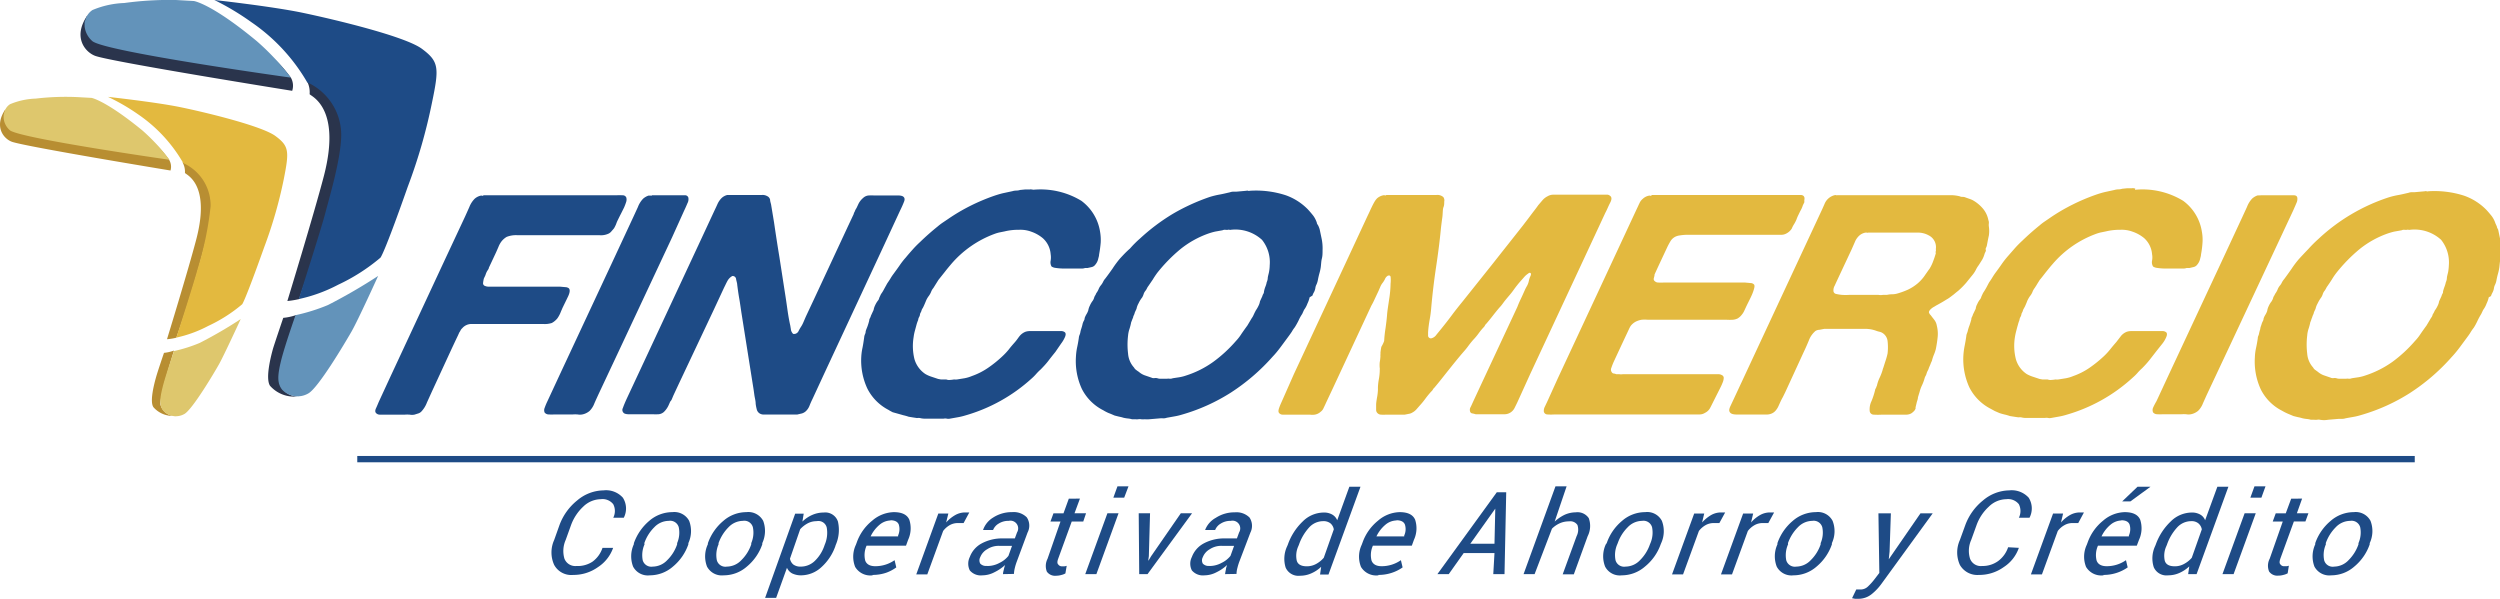
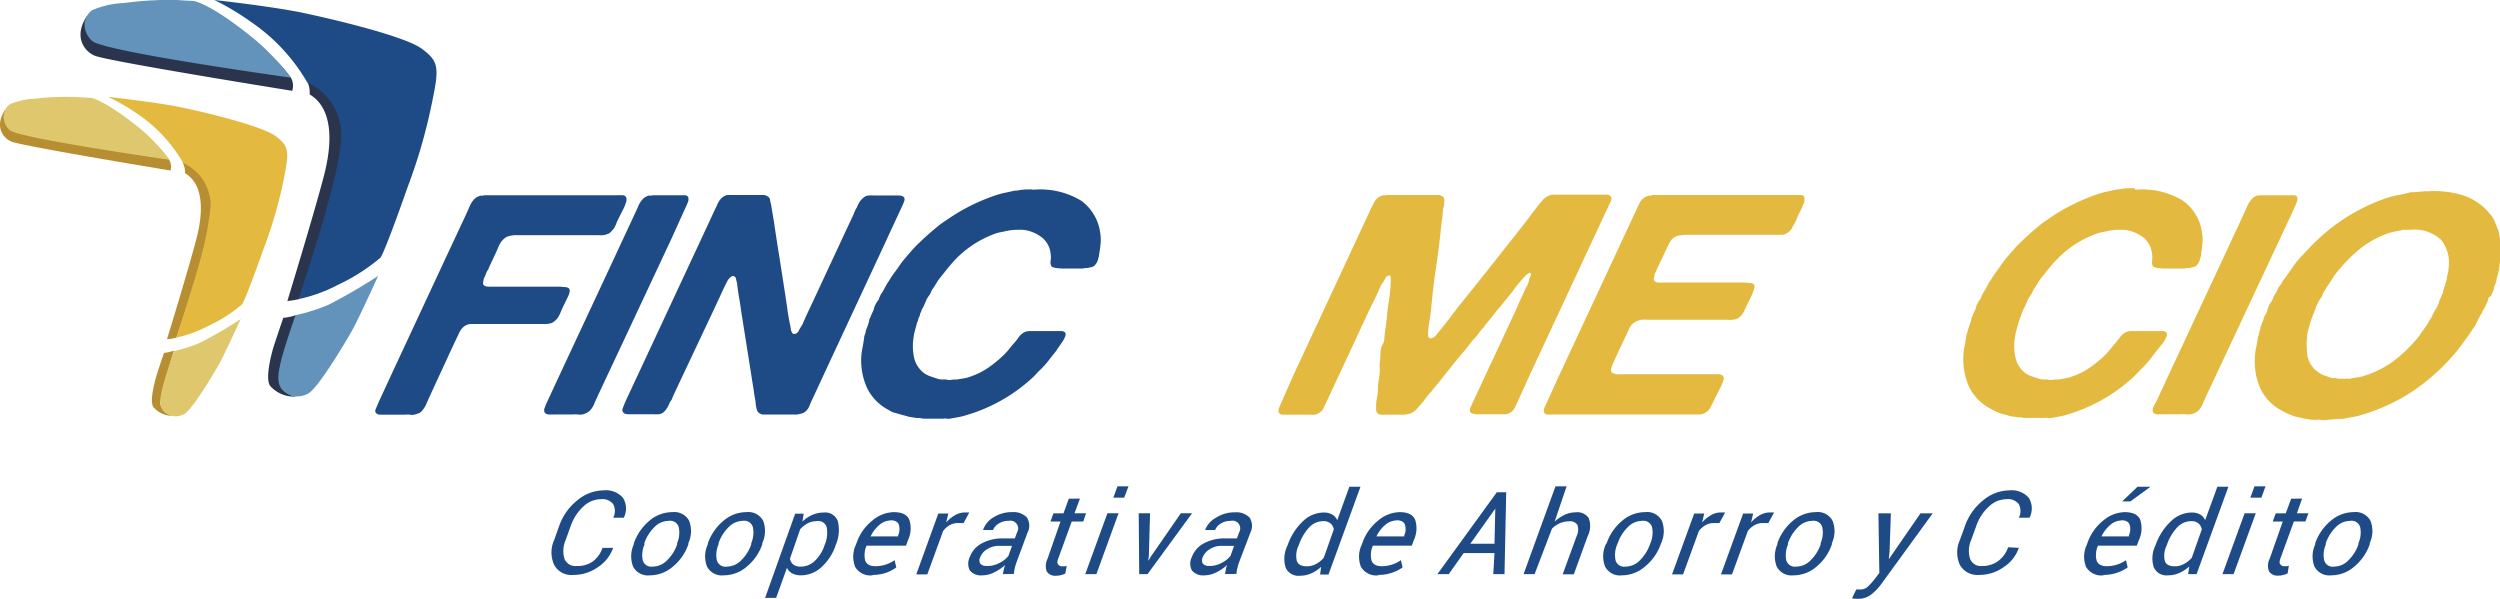
<svg xmlns="http://www.w3.org/2000/svg" viewBox="0 0 249.25 59.69">
  <defs>
    <style>.cls-1{fill:#b88e32;}.cls-2{fill:#dec76d;}.cls-3{fill:#e3b93f;}.cls-4{fill:#2a344c;}.cls-5{fill:#6393ba;}.cls-6{fill:#1e4b86;}</style>
  </defs>
  <title>logo</title>
  <g id="Capa_2" data-name="Capa 2">
    <g id="Pantalla_de_inicio" data-name="Pantalla de inicio">
      <g id="Cabecera">
        <path class="cls-1" d="M17.56,41.48A1.54,1.54,0,0,1,16,40.36c-.14-.71,1.35-5.41,1.35-5.41a4.15,4.15,0,0,1-1,.23s-.61,1.78-.79,2.42-.66,2.44-.26,3a2.55,2.55,0,0,0,2.29.84" />
        <path class="cls-1" d="M17,17a1.34,1.34,0,0,0-.14-1.07C13.52,11.34,12.65,14.69,1.69,13A1.68,1.68,0,0,1,.56,10.86c-1.23,1.79-.16,3,.64,3.28C2.66,14.64,17,17,17,17" />
        <path class="cls-1" d="M18.22,16.16c3.45.92,3,5.15,2.51,7a105.71,105.71,0,0,1-3.15,10.51,5.68,5.68,0,0,1-.93.15s2.15-7,2.93-10c1.47-5.67-1.16-6.43-1.14-6.59a1.89,1.89,0,0,0-.22-1" />
        <path class="cls-2" d="M.43,11.23A1.29,1.29,0,0,1,1,10.39a7.23,7.23,0,0,1,2.56-.56A25.64,25.64,0,0,1,7.7,9.68l1.43.08S10.52,10,14.19,13a19.12,19.12,0,0,1,2.71,2.93S2.12,13.82,1,13a1.81,1.81,0,0,1-.63-1.17,2.31,2.31,0,0,1,0-.4" />
        <path class="cls-2" d="M17.35,35a14.81,14.81,0,0,0,2.56-.81A43.43,43.43,0,0,0,24,31.81s-1.64,3.56-2.14,4.46-2.67,4.54-3.47,5a1.71,1.71,0,0,1-2.12-.33c-.38-.5-.36-1.1-.07-2.29S17.35,35,17.35,35" />
        <path class="cls-3" d="M10.78,9.66s4.65.51,7.08,1,8.22,1.88,9.6,2.9,1.38,1.53.83,4.32a44.46,44.46,0,0,1-1.94,6.74c-2,5.61-2.21,5.72-2.21,5.72a15,15,0,0,1-3.39,2.16,12.45,12.45,0,0,1-3.17,1.16s1.8-5.6,2.13-6.87A32.77,32.77,0,0,0,21,20.55a4.64,4.64,0,0,0-2.73-4.29,14.81,14.81,0,0,0-4.5-4.86,20.26,20.26,0,0,0-3-1.74" />
        <path class="cls-4" d="M29.78,39.52a1.91,1.91,0,0,1-1.93-1.39c-.18-.88,1.67-6.72,1.67-6.72a5.31,5.31,0,0,1-1.28.28s-.75,2.21-1,3c-.18.63-.82,3-.32,3.77a3.19,3.19,0,0,0,2.84,1.05" />
        <path class="cls-4" d="M29.13,9.06A1.63,1.63,0,0,0,29,7.74c-4.19-5.63-5.28-1.48-18.87-3.53a2.07,2.07,0,0,1-1.4-2.7c-1.54,2.21-.21,3.72.79,4.07,1.81.62,19.65,3.48,19.65,3.48" />
        <path class="cls-4" d="M30.6,8.08c4.28,1.15,3.69,6.39,3.12,8.69a133.38,133.38,0,0,1-3.91,13.05,8,8,0,0,1-1.16.19s2.67-8.73,3.64-12.46c1.82-7-1.44-8-1.42-8.17a2.37,2.37,0,0,0-.27-1.3" />
        <path class="cls-5" d="M8.51,2a1.69,1.69,0,0,1,.71-1,9,9,0,0,1,3.17-.7A33.19,33.19,0,0,1,17.54,0l1.78.1s1.73.23,6.28,4A24.14,24.14,0,0,1,29,7.74S10.62,5.19,9.22,4.11a2.26,2.26,0,0,1-.78-1.45,4.81,4.81,0,0,1,0-.5" />
        <path class="cls-5" d="M29.52,31.41a18.38,18.38,0,0,0,3.18-1,54.06,54.06,0,0,0,5-2.9s-2,4.41-2.65,5.54-3.32,5.64-4.32,6.18a2.12,2.12,0,0,1-2.62-.4c-.48-.64-.45-1.38-.09-2.86s1.45-4.56,1.45-4.56" />
        <path class="cls-6" d="M21.37,0s5.77.64,8.78,1.27S40.36,3.6,42.07,4.87s1.72,1.9,1,5.36a53.69,53.69,0,0,1-2.41,8.37c-2.46,7-2.74,7.1-2.74,7.1a18.91,18.91,0,0,1-4.21,2.69,15.31,15.31,0,0,1-3.93,1.43s2.23-6.95,2.64-8.53,1.56-5.39,1.6-7.75a5.76,5.76,0,0,0-3.39-5.33,18.48,18.48,0,0,0-5.57-6A26,26,0,0,0,21.37,0" />
-         <rect class="cls-6" x="35.62" y="45.46" width="205.13" height="0.63" />
        <path class="cls-6" d="M48.19,19.47H61.44a6.4,6.4,0,0,1,.64,0,.38.38,0,0,1,.36.22.75.75,0,0,1,0,.41,5.61,5.61,0,0,1-.22.59l-.32.64c-.11.21-.21.42-.3.6s-.13.29-.18.43a3.73,3.73,0,0,1-.2.4l-.25.29a.87.87,0,0,1-.27.23,1.78,1.78,0,0,1-.93.17h-7l-1.18,0a2.52,2.52,0,0,0-1.08.17,1.88,1.88,0,0,0-.52.46,2.34,2.34,0,0,0-.3.55c-.1.23-.18.42-.26.59l-.69,1.47c0,.11-.11.23-.19.37a1.9,1.9,0,0,0-.15.37l-.16.34a3.73,3.73,0,0,0-.08.46.28.28,0,0,0,.2.28.9.9,0,0,0,.33.07l.45,0H54.6l.58,0h.65l.56.05a.57.57,0,0,1,.33.12c.13.15.1.42-.09.82s-.37.76-.53,1.09c-.07.16-.15.34-.23.54a2.86,2.86,0,0,1-.3.54,1.84,1.84,0,0,1-.55.46,2.27,2.27,0,0,1-.88.1h-6c-.39,0-.77,0-1.15,0a1.22,1.22,0,0,0-.91.43.74.74,0,0,0-.16.2.82.82,0,0,1-.12.2l-.14.31-.22.46-.39.83-2,4.33-.48,1.06a2.7,2.7,0,0,1-.56.91.75.75,0,0,1-.34.2l-.35.11a1.31,1.31,0,0,1-.48,0,3.64,3.64,0,0,0-.48,0H38.51l-.62,0a.51.51,0,0,1-.4-.16c-.1-.11-.1-.27,0-.48s.19-.44.29-.67L39,37.39l5.24-11.25,2.1-4.49c.13-.28.28-.62.45-1a2.42,2.42,0,0,1,.53-.83,1.32,1.32,0,0,1,.6-.31.22.22,0,0,1,.13,0,.2.2,0,0,0,.13,0" />
        <path class="cls-6" d="M65,19.47h3.28a.33.33,0,0,1,.35.24.84.84,0,0,1-.09.55c-.09.22-.2.47-.33.74L67,23.68,62,34.35l-2.35,5c-.12.27-.26.56-.4.89a2.06,2.06,0,0,1-.48.74,1.62,1.62,0,0,1-.71.34,1.3,1.3,0,0,1-.48,0,3.59,3.59,0,0,0-.47,0H55.31a6,6,0,0,1-.62,0,.52.52,0,0,1-.39-.19.59.59,0,0,1,0-.46,6.48,6.48,0,0,1,.27-.65l1.24-2.67,5.24-11.22,2.09-4.49.46-1a2.42,2.42,0,0,1,.52-.83,1.56,1.56,0,0,1,.54-.31l.18,0H65" />
        <path class="cls-6" d="M72.8,19.44h2.49l.67,0a.89.89,0,0,1,.52.11.51.51,0,0,1,.3.37c0,.16.07.33.1.49l.29,1.75c.17,1.17.35,2.34.54,3.49l.54,3.49c.09.56.17,1.11.25,1.68s.17,1.11.29,1.64l.06.37a.71.71,0,0,0,.13.34.53.53,0,0,0,.1.12s.1,0,.18,0a.51.51,0,0,0,.35-.27,4,4,0,0,1,.27-.47,3,3,0,0,0,.24-.47l.22-.51.91-1.94,3.32-7.13.55-1.17c0-.1.09-.2.12-.3a1.25,1.25,0,0,1,.15-.28l.16-.34a1.84,1.84,0,0,1,.5-.67.9.9,0,0,1,.53-.25,5.53,5.53,0,0,1,.61,0h2.37a1.12,1.12,0,0,1,.4.06q.33.15.18.54c-.1.26-.23.56-.4.9l-1.57,3.39-6,12.88L81,39.79c-.11.22-.21.45-.3.68a1.48,1.48,0,0,1-.35.52,1,1,0,0,1-.4.23l-.47.11h-3.3a.78.78,0,0,1-.41-.09.66.66,0,0,1-.32-.42,4.12,4.12,0,0,1-.11-.57c0-.29-.09-.58-.13-.87s-.08-.59-.13-.88l-1.17-7.38c-.07-.47-.13-.92-.21-1.37s-.14-.9-.2-1.36c0-.15-.07-.33-.11-.55a.34.34,0,0,0-.38-.32,1.23,1.23,0,0,0-.49.5c-.1.18-.21.42-.35.7l-1,2.15L67.7,38.22l-.56,1.2-.13.31a.81.81,0,0,1-.19.31l-.15.34a2.17,2.17,0,0,1-.49.7.93.93,0,0,1-.51.22,5.66,5.66,0,0,1-.61,0H62.69a1.09,1.09,0,0,1-.4-.06.4.4,0,0,1-.19-.56c.09-.26.22-.57.38-.92l1.65-3.53,5.75-12.33,1.33-2.86c.11-.23.22-.46.33-.71a2,2,0,0,1,.4-.58,1.26,1.26,0,0,1,.57-.31l.15,0h.14" />
        <path class="cls-6" d="M103,18.92a7.84,7.84,0,0,1,4.81,1.1,4.74,4.74,0,0,1,1.87,3.1,4.81,4.81,0,0,1,.06,1.07,11.76,11.76,0,0,1-.16,1.18c0,.15-.06.31-.1.49a1.36,1.36,0,0,1-.28.53.61.61,0,0,1-.33.23l-.44.1h-.25a1,1,0,0,1-.43.05l-.44,0-.67,0q-.39,0-.75,0a5.78,5.78,0,0,1-.65-.06.91.91,0,0,1-.4-.14.82.82,0,0,1-.09-.58,2,2,0,0,0,0-.65,2.37,2.37,0,0,0-.79-1.6,3.68,3.68,0,0,0-1.14-.64,3.08,3.08,0,0,0-1.22-.19,5.82,5.82,0,0,0-1.44.16l-.5.1a3.59,3.59,0,0,0-.48.14,10.45,10.45,0,0,0-4.33,3c-.21.25-.43.51-.63.77l-.66.83-.25.4-.25.4a1.29,1.29,0,0,0-.23.39,1.9,1.9,0,0,1-.23.41,2.16,2.16,0,0,0-.29.51c-.07.17-.14.34-.22.51s-.08.16-.13.24a.77.77,0,0,0-.1.25l-.13.27a.69.69,0,0,1-.09.31.75.75,0,0,0-.1.31,3.38,3.38,0,0,0-.17.49l-.17.63a4.08,4.08,0,0,0-.11.57,5.43,5.43,0,0,0,.08,2.2,2.67,2.67,0,0,0,1.09,1.49,3.08,3.08,0,0,0,.58.26l.69.23.27.05h.54a.75.75,0,0,0,.37.05,3.47,3.47,0,0,0,.42-.05,1.21,1.21,0,0,0,.3,0l.74-.12a3.56,3.56,0,0,0,.73-.22,6.88,6.88,0,0,0,1.6-.81,11.8,11.8,0,0,0,1.44-1.16,6.72,6.72,0,0,0,.63-.67c.19-.25.4-.49.62-.74s.32-.43.47-.61a1.41,1.41,0,0,1,.6-.43,1.46,1.46,0,0,1,.49-.06h3a.59.59,0,0,1,.42.12c.1.1.1.26,0,.49a3.18,3.18,0,0,1-.38.64l-.57.83c-.25.31-.49.61-.71.9s-.48.56-.74.83a5.2,5.2,0,0,0-.47.47,4.78,4.78,0,0,1-.45.45,16.6,16.6,0,0,1-6.64,3.69,6.06,6.06,0,0,1-.77.18l-.73.13a.73.73,0,0,1-.31,0,.78.78,0,0,0-.32,0h-.42l-.44,0h-1a1.83,1.83,0,0,1-.49-.06,1,1,0,0,0-.3,0l-.4-.06-.43-.07a5.26,5.26,0,0,0-.53-.15l-.53-.15L89,41.1c-.15-.08-.29-.15-.41-.23a4.86,4.86,0,0,1-2.12-2.14,6.61,6.61,0,0,1-.6-3.18,5.66,5.66,0,0,1,.13-.92c.06-.31.11-.63.16-1a.91.91,0,0,1,.06-.26.9.9,0,0,0,.08-.23c0-.18.11-.38.18-.58a5.55,5.55,0,0,0,.18-.59.53.53,0,0,1,.08-.26.92.92,0,0,0,.09-.23l.27-.58a1.58,1.58,0,0,1,.15-.46,2.31,2.31,0,0,1,.28-.47.49.49,0,0,0,.11-.2.91.91,0,0,1,.06-.16l.13-.28a3.46,3.46,0,0,0,.32-.52l.31-.56c.11-.16.22-.32.31-.47a4.45,4.45,0,0,1,.32-.48c.21-.29.42-.57.61-.85a7.46,7.46,0,0,1,.61-.78c.22-.27.45-.53.69-.8s.48-.51.73-.74c.59-.57,1.17-1.08,1.73-1.53a6,6,0,0,1,.52-.4l.55-.37a18.62,18.62,0,0,1,2.22-1.31,19.84,19.84,0,0,1,2.37-1c.3-.1.59-.19.89-.26l.93-.2a1.43,1.43,0,0,1,.39-.06,1.15,1.15,0,0,0,.37-.06l.5-.05.5,0a.19.19,0,0,1,.15,0,.19.19,0,0,0,.15,0" />
-         <path class="cls-6" d="M130.57,29.64a2.79,2.79,0,0,1-.22.63,2.45,2.45,0,0,1-.34.63l-.18.4a4.13,4.13,0,0,0-.36.65,7.73,7.73,0,0,1-.38.68,3,3,0,0,0-.29.43c-.09.14-.19.28-.3.43l-.79,1.07c-.26.35-.53.69-.83,1a20.13,20.13,0,0,1-4.16,3.58,18.66,18.66,0,0,1-4.89,2.2,6.06,6.06,0,0,1-.77.18l-.73.13a1.12,1.12,0,0,1-.35.06,1.87,1.87,0,0,0-.34,0l-1.06.09a2.51,2.51,0,0,1-.44,0,2.11,2.11,0,0,1-.37,0,.71.71,0,0,0-.29,0,1.32,1.32,0,0,1-.28,0h-.34a2.31,2.31,0,0,0-.43-.08,3.34,3.34,0,0,1-.42-.07,3.54,3.54,0,0,0-.44-.11l-.44-.11c-.19-.08-.38-.17-.58-.24a4.21,4.21,0,0,1-.56-.29,4.82,4.82,0,0,1-2.13-2.13,6.61,6.61,0,0,1-.59-3.18,6.09,6.09,0,0,1,.11-.91c.07-.32.13-.64.18-1a.91.91,0,0,1,.06-.26,1.55,1.55,0,0,0,.08-.23,2.57,2.57,0,0,1,.11-.44,4.27,4.27,0,0,0,.13-.48,1.48,1.48,0,0,1,.12-.29.49.49,0,0,0,.08-.27,2.13,2.13,0,0,1,.18-.38,1.85,1.85,0,0,0,.18-.38,1.63,1.63,0,0,1,.16-.48,2.17,2.17,0,0,1,.28-.48,1.09,1.09,0,0,0,.14-.29.85.85,0,0,1,.14-.29l.08-.18a1.85,1.85,0,0,0,.24-.42,1.38,1.38,0,0,1,.23-.38,1.67,1.67,0,0,0,.21-.33,1.26,1.26,0,0,1,.21-.32c.27-.35.51-.69.73-1a9.53,9.53,0,0,1,.74-1c.32-.35.64-.69,1-1a10.17,10.17,0,0,1,1-1,20,20,0,0,1,3.27-2.46,20.33,20.33,0,0,1,3.7-1.69,8.42,8.42,0,0,1,1-.24c.33-.06.65-.14,1-.22a1,1,0,0,1,.32-.06l.31,0,1-.09a.25.25,0,0,1,.17,0,.25.25,0,0,0,.17,0,9.59,9.59,0,0,1,3.57.44,5.79,5.79,0,0,1,2.21,1.4q.27.29.54.63a2.47,2.47,0,0,1,.37.72c0,.11.11.21.16.33a2.56,2.56,0,0,1,.12.32l.21,1a4.78,4.78,0,0,1,.08,1.09c0,.29,0,.56-.07.83s-.07.55-.11.86a4.75,4.75,0,0,1-.14.63q-.09.33-.15.66a2,2,0,0,1-.13.42,1,1,0,0,0-.12.38,1.37,1.37,0,0,1-.13.39,1.49,1.49,0,0,0-.16.35Zm-5.36,1.3a2.84,2.84,0,0,0,.26-.45,1.45,1.45,0,0,0,.15-.45l.24-.52a.67.67,0,0,1,.1-.23.46.46,0,0,0,.06-.23,2.9,2.9,0,0,1,.14-.48,2,2,0,0,0,.13-.44,1.22,1.22,0,0,0,.1-.34c0-.22.09-.45.13-.68a3.81,3.81,0,0,0,.07-.67,3.57,3.57,0,0,0-.77-2.54,3.93,3.93,0,0,0-3.1-1,.24.24,0,0,1-.14,0,.26.26,0,0,0-.15,0,.74.74,0,0,1-.25,0,.59.59,0,0,0-.3.05l-.73.13a7,7,0,0,0-.69.2,9.53,9.53,0,0,0-2.76,1.54,15.84,15.84,0,0,0-2.32,2.37c-.16.22-.31.44-.44.66l-.45.66a1.18,1.18,0,0,0-.14.23,1.18,1.18,0,0,1-.14.23,1,1,0,0,0-.19.34,1.47,1.47,0,0,1-.15.34,2.78,2.78,0,0,0-.35.57,1.81,1.81,0,0,0-.21.56l-.16.34a2.13,2.13,0,0,1-.09.27.69.69,0,0,0-.09.25l-.1.24a1.78,1.78,0,0,1-.09.23,5.48,5.48,0,0,1-.17.67,2.82,2.82,0,0,0-.14.65,7.51,7.51,0,0,0,0,1.83,2.3,2.3,0,0,0,.59,1.37.7.7,0,0,0,.21.24,3.15,3.15,0,0,0,.27.19,1.82,1.82,0,0,0,.56.34l.7.24a.49.49,0,0,0,.27.05.94.94,0,0,1,.29,0,.93.93,0,0,0,.34.06h.64a1,1,0,0,1,.29,0,.77.77,0,0,0,.3-.05l.66-.1a4,4,0,0,0,.66-.17,9.69,9.69,0,0,0,2.71-1.36A13.64,13.64,0,0,0,123.22,34a4.69,4.69,0,0,0,.57-.74c.18-.26.37-.53.57-.8l.44-.74a1.28,1.28,0,0,0,.15-.25l.14-.3Z" />
        <path class="cls-3" d="M138.21,19.44h5a.89.89,0,0,1,.69.21.55.55,0,0,1,.09.45c0,.2,0,.38-.08.57s-.06.66-.11,1-.09.68-.13,1c-.12,1.29-.29,2.6-.49,3.93s-.36,2.66-.48,4a11.43,11.43,0,0,1-.16,1.26,11.43,11.43,0,0,0-.16,1.26c0,.1,0,.2,0,.31a.27.27,0,0,0,.1.24l.1.06s.07,0,.13,0a.88.88,0,0,0,.51-.37l.45-.55c.38-.47.75-.94,1.09-1.4s.72-.93,1.1-1.4l3-3.76c1-1.27,2-2.53,3-3.8.25-.33.5-.65.76-1s.5-.64.75-1l.42-.49a1.61,1.61,0,0,1,.52-.4,1.08,1.08,0,0,1,.55-.15h5.29a.47.47,0,0,1,.38.12c.17.12.18.35,0,.69s-.31.69-.48,1l-2.15,4.62-5.33,11.43L151.33,40c-.1.22-.21.44-.32.66a1.14,1.14,0,0,1-.42.47,1.1,1.1,0,0,1-.54.17l-.63,0h-2.3a2.76,2.76,0,0,0-.37-.09.26.26,0,0,1-.19-.22.51.51,0,0,1,.06-.4c.08-.16.16-.34.24-.52l.73-1.57,3.69-7.9c.11-.29.23-.56.35-.81s.24-.52.36-.79.16-.33.26-.51a1.78,1.78,0,0,0,.18-.5,2,2,0,0,1,.16-.47c.07-.16.06-.26,0-.3a.16.16,0,0,0-.16,0l-.12.09a1.81,1.81,0,0,0-.33.29l-.29.33c-.27.3-.53.62-.8,1s-.53.65-.81,1c-.1.12-.19.25-.28.37a3.38,3.38,0,0,1-.31.37c-.23.27-.44.53-.65.8s-.42.53-.65.8a.55.55,0,0,0-.15.2.74.74,0,0,1-.16.2,6.61,6.61,0,0,0-.47.58,5.7,5.7,0,0,1-.52.62c-.16.18-.32.38-.47.58a6.89,6.89,0,0,1-.49.61c-.52.6-1,1.2-1.48,1.8s-.95,1.21-1.45,1.8a.62.62,0,0,0-.15.19.6.6,0,0,1-.15.18,8.66,8.66,0,0,0-.57.69,7.28,7.28,0,0,1-.57.7l-.35.4a1.4,1.4,0,0,1-.38.3.9.9,0,0,1-.37.14l-.4.08H138.8l-.59,0a4.22,4.22,0,0,1-.53,0,.5.5,0,0,1-.31-.12.46.46,0,0,1-.17-.36v-.47c0-.25.05-.5.09-.76a5.1,5.1,0,0,0,.09-.75l0-.28a5.66,5.66,0,0,1,.09-.78,5.8,5.8,0,0,0,.09-.79l0-.17a.41.41,0,0,0,0-.16,3,3,0,0,1,0-.59,4.22,4.22,0,0,0,.07-.61.55.55,0,0,1,0-.16.44.44,0,0,0,0-.15,6,6,0,0,1,.09-.61A3.34,3.34,0,0,0,138,34a12.36,12.36,0,0,1,.14-1.29c.06-.45.12-.9.15-1.32s.13-1,.21-1.57a10.61,10.61,0,0,0,.14-1.54,3.24,3.24,0,0,0,0-.71l-.08-.1s-.08,0-.16,0a.69.69,0,0,0-.3.31,2,2,0,0,1-.26.43,1.66,1.66,0,0,0-.25.45c-.07.15-.13.31-.21.47l-.32.68a7,7,0,0,1-.34.67l-3.81,8.18-.71,1.51c-.07.16-.15.33-.23.49a.89.89,0,0,1-.31.4,1.13,1.13,0,0,1-.58.28,1.65,1.65,0,0,1-.49,0h-2.08l-.61,0a.46.46,0,0,1-.38-.17c-.08-.1-.07-.26,0-.47s.17-.44.27-.66L129,37.3l5.33-11.44,2-4.3.21-.44q.12-.27.24-.51c.08-.17.16-.32.25-.48a1.86,1.86,0,0,1,.26-.35,1.33,1.33,0,0,1,.63-.31.23.23,0,0,1,.13,0,.23.23,0,0,0,.14,0" />
        <path class="cls-3" d="M164.66,19.44h14.17q.38,0,.69,0c.22,0,.34.1.38.25a.53.53,0,0,1,0,.21.73.73,0,0,0,0,.25l-.16.33a2.28,2.28,0,0,1-.2.47c-.09.16-.16.32-.23.46a3.67,3.67,0,0,0-.2.47,3.17,3.17,0,0,1-.23.45,2.65,2.65,0,0,0-.24.46,1.41,1.41,0,0,1-.54.49,1.06,1.06,0,0,1-.52.13h-8.27l-.56,0c-.21,0-.42,0-.64,0a5.63,5.63,0,0,0-.63.06,1.46,1.46,0,0,0-.47.14,1.19,1.19,0,0,0-.47.45,6.6,6.6,0,0,0-.35.66l-.82,1.75-.41.89c0,.16-.06.3-.08.41a.26.26,0,0,0,.1.26.5.5,0,0,0,.36.14,4.35,4.35,0,0,0,.52,0h6.95c.14,0,.32,0,.54,0h.63l.55.05a.48.48,0,0,1,.32.12c.08.06.09.19.05.37a4.22,4.22,0,0,1-.2.6c-.09.22-.2.44-.31.66s-.21.42-.29.59-.13.28-.2.43a1.66,1.66,0,0,1-.23.37,1.45,1.45,0,0,1-.43.39,1.35,1.35,0,0,1-.48.13,5.47,5.47,0,0,1-.6,0c-.21,0-.42,0-.63,0h-6.53c-.25,0-.48,0-.7,0a3.39,3.39,0,0,0-.64,0,2.19,2.19,0,0,0-.58.19,1.56,1.56,0,0,0-.49.41,2.11,2.11,0,0,0-.18.33l-.15.32-.55,1.17-.8,1.72a6.8,6.8,0,0,0-.26.66.43.43,0,0,0,.06.45.24.24,0,0,0,.17.11.77.77,0,0,1,.26.07h.31a1.12,1.12,0,0,0,.33,0l.34,0h9.18a.65.65,0,0,1,.37.09.3.3,0,0,1,.18.34,1.23,1.23,0,0,1-.09.37c-.06.15-.12.3-.2.46L170.84,40c-.12.24-.23.47-.35.69a1.13,1.13,0,0,1-.5.47,1,1,0,0,1-.55.16H155a5.06,5.06,0,0,1-.74,0,.36.36,0,0,1-.34-.29.87.87,0,0,1,.1-.48l.27-.57,1-2.21,3.9-8.36,3.12-6.7.89-1.91c.09-.18.17-.37.26-.55a1.14,1.14,0,0,1,.33-.43,1.22,1.22,0,0,1,.6-.31.21.21,0,0,1,.13,0,.2.2,0,0,0,.13,0" />
-         <path class="cls-3" d="M191,40.65a.63.63,0,0,1-.18.34,1.52,1.52,0,0,1-.26.22,1.06,1.06,0,0,1-.58.13h-2.34a6.53,6.53,0,0,1-.84,0,.4.4,0,0,1-.39-.35,1.88,1.88,0,0,1,.18-1,7.48,7.48,0,0,0,.36-1.11c0-.08.07-.16.1-.23a.93.93,0,0,1,.08-.2,3.52,3.52,0,0,1,.27-.79,5.18,5.18,0,0,0,.29-.75,1.66,1.66,0,0,1,.09-.28c.07-.22.14-.45.22-.69a6.5,6.5,0,0,0,.19-.69,5.29,5.29,0,0,0,0-1.26,1.09,1.09,0,0,0-.57-.83,1.14,1.14,0,0,0-.26-.09,2,2,0,0,1-.3-.09,3.12,3.12,0,0,0-1.19-.19h-4l-.47.09A.79.79,0,0,0,181,33a2.28,2.28,0,0,0-.66.95c-.18.43-.35.82-.52,1.17L178,39.08l-.25.51c-.1.17-.18.34-.26.51l-.2.44a1.85,1.85,0,0,1-.23.36,1.06,1.06,0,0,1-.54.37,1.29,1.29,0,0,1-.4.06h-2.9c-.37,0-.61-.05-.73-.2s-.11-.29,0-.57l.38-.81,8.71-18.69c.11-.23.21-.46.32-.71a1.48,1.48,0,0,1,.41-.58,1.47,1.47,0,0,1,.6-.31.26.26,0,0,1,.15,0,.23.23,0,0,0,.14,0h11.39a3.76,3.76,0,0,1,.79.11.65.65,0,0,0,.29.06.67.67,0,0,1,.3.06l.37.13a2.28,2.28,0,0,1,.36.15,3.69,3.69,0,0,1,1,.83,2.51,2.51,0,0,1,.54,1.14.7.7,0,0,1,.05.32,1.2,1.2,0,0,0,0,.33,3,3,0,0,1,0,.89c-.07.3-.13.64-.2,1a.87.87,0,0,1-.1.25A.44.44,0,0,0,198,25l-.13.28a2.55,2.55,0,0,1-.24.6l-.36.57a2.5,2.5,0,0,0-.27.44,2.83,2.83,0,0,1-.26.42l-.71.88a8.08,8.08,0,0,1-.77.78l-.25.2-.24.2-.32.24a2.1,2.1,0,0,1-.33.22l-.51.31-.54.3-.34.2a1.58,1.58,0,0,0-.31.26c-.1.13-.13.23-.08.31a.48.48,0,0,0,.13.19l.38.49a1.27,1.27,0,0,1,.25.58,3.25,3.25,0,0,1,.09,1.08,12.14,12.14,0,0,1-.19,1.26,4,4,0,0,1-.2.58,4,4,0,0,0-.19.59,3.35,3.35,0,0,0-.15.35l-.15.35a1.18,1.18,0,0,1-.11.27,1.48,1.48,0,0,0-.12.29.82.82,0,0,1-.1.24,1,1,0,0,0-.11.28,4.59,4.59,0,0,1-.24.64,3.49,3.49,0,0,0-.24.65l-.17.56c0,.18-.09.37-.13.55s-.09.36-.12.52m1.39-13.86a4.11,4.11,0,0,0,.4-.84,7.34,7.34,0,0,0,.24-.73.41.41,0,0,1,0-.22.28.28,0,0,0,0-.18,1.31,1.31,0,0,0-.7-1.38,2.23,2.23,0,0,0-1.08-.28c-.44,0-.9,0-1.4,0h-3.56a.19.19,0,0,1-.15,0h-.11a1.24,1.24,0,0,0-.64.31,1.72,1.72,0,0,0-.43.63l-.33.75-1.34,2.86c-.11.24-.23.49-.34.74a.92.92,0,0,0-.12.58.33.33,0,0,0,.28.25,4.18,4.18,0,0,0,.58.09,5.31,5.31,0,0,0,.7,0h2.92a1.33,1.33,0,0,0,.45,0h.4a2.34,2.34,0,0,1,.5-.06,2,2,0,0,0,.48-.06,7.67,7.67,0,0,0,1.11-.4,4.57,4.57,0,0,0,1-.65,4.12,4.12,0,0,0,.57-.61l.54-.77" />
        <path class="cls-3" d="M212.86,18.92a7.79,7.79,0,0,1,4.8,1.1,4.71,4.71,0,0,1,1.87,3.1,4.28,4.28,0,0,1,.06,1.07,9.29,9.29,0,0,1-.15,1.18c0,.15-.06.31-.1.49a1.36,1.36,0,0,1-.28.53.63.63,0,0,1-.34.23l-.43.1H218a1,1,0,0,1-.43.05l-.44,0-.67,0c-.26,0-.51,0-.76,0a5.59,5.59,0,0,1-.64-.06.91.91,0,0,1-.4-.14.82.82,0,0,1-.1-.58,1.77,1.77,0,0,0,0-.65,2.41,2.41,0,0,0-.79-1.6,3.62,3.62,0,0,0-1.15-.64,3.08,3.08,0,0,0-1.22-.19,5.94,5.94,0,0,0-1.44.16l-.49.1a3.59,3.59,0,0,0-.48.14,10.39,10.39,0,0,0-4.33,3c-.22.25-.43.51-.64.77s-.42.55-.66.83l-.25.4c-.07.13-.16.26-.25.4a1.5,1.5,0,0,0-.22.39,1.61,1.61,0,0,1-.24.41,2.58,2.58,0,0,0-.29.51c-.06.17-.14.34-.21.51l-.13.24a.77.77,0,0,0-.1.25l-.13.27a.71.71,0,0,1-.1.31.75.75,0,0,0-.1.31,3.53,3.53,0,0,0-.16.49c-.07.23-.12.44-.17.63s-.09.38-.12.57a5.41,5.41,0,0,0,.09,2.2,2.65,2.65,0,0,0,1.08,1.49,3.18,3.18,0,0,0,.59.26l.69.23.27.05h.53a.79.79,0,0,0,.38.05,3.47,3.47,0,0,0,.42-.05,1.12,1.12,0,0,0,.29,0l.75-.12a3.56,3.56,0,0,0,.73-.22,6.88,6.88,0,0,0,1.6-.81,12.62,12.62,0,0,0,1.44-1.16,6.64,6.64,0,0,0,.62-.67c.2-.25.4-.49.62-.74l.47-.61a1.41,1.41,0,0,1,.6-.43,1.53,1.53,0,0,1,.49-.06h3a.59.59,0,0,1,.42.12c.1.1.1.26,0,.49a2.77,2.77,0,0,1-.38.64L215,35l-.7.9a9.69,9.69,0,0,1-.75.83,5,5,0,0,0-.46.47,4.91,4.91,0,0,1-.46.45A16.47,16.47,0,0,1,206,41.36a5.93,5.93,0,0,1-.76.18l-.73.13a.78.78,0,0,1-.32,0,.76.76,0,0,0-.31,0h-.42l-.44,0h-1a1.85,1.85,0,0,1-.5-.06.93.93,0,0,0-.29,0l-.4-.06-.44-.07a5.08,5.08,0,0,0-.52-.15,5.26,5.26,0,0,1-.53-.15l-.46-.2-.42-.23a4.86,4.86,0,0,1-2.12-2.14,6.73,6.73,0,0,1-.59-3.18,7,7,0,0,1,.12-.92c.06-.31.12-.63.17-1a.91.91,0,0,1,.06-.26,1.55,1.55,0,0,0,.08-.23,3.81,3.81,0,0,1,.18-.58c.07-.21.13-.4.18-.59a.53.53,0,0,1,.07-.26.92.92,0,0,0,.09-.23l.28-.58a1.14,1.14,0,0,1,.15-.46,1.93,1.93,0,0,1,.28-.47.64.64,0,0,0,.11-.2.91.91,0,0,1,.06-.16l.13-.28c.11-.16.22-.34.32-.52s.19-.37.3-.56a5.41,5.41,0,0,0,.31-.47c.1-.16.2-.32.32-.48s.42-.57.61-.85a9.1,9.1,0,0,1,.61-.78l.7-.8a10.21,10.21,0,0,1,.73-.74c.59-.57,1.17-1.08,1.73-1.53a4.81,4.81,0,0,1,.52-.4l.54-.37a18.71,18.71,0,0,1,2.23-1.31,19.84,19.84,0,0,1,2.37-1,9.07,9.07,0,0,1,.89-.26l.92-.2a1.49,1.49,0,0,1,.4-.06,1.24,1.24,0,0,0,.37-.06l.49-.05.5,0a.22.22,0,0,1,.16,0,.19.19,0,0,0,.15,0" />
        <path class="cls-3" d="M225.41,19.47h2.64c.23,0,.44,0,.64,0s.32.08.35.23a.91.91,0,0,1-.09.55c-.09.22-.2.47-.32.74l-1.25,2.67-5,10.67-2.35,5-.4.89a2.06,2.06,0,0,1-.48.74,1.62,1.62,0,0,1-.71.34,1.31,1.31,0,0,1-.48,0,3.59,3.59,0,0,0-.47,0h-1.82a6,6,0,0,1-.62,0,.52.52,0,0,1-.39-.19.59.59,0,0,1,0-.46A6.48,6.48,0,0,1,215,40l1.24-2.67,5.24-11.22,2.09-4.49.46-1a2.42,2.42,0,0,1,.52-.83,1.56,1.56,0,0,1,.54-.31h.18a.39.39,0,0,1,.15,0" />
        <path class="cls-3" d="M248.13,29.64a2.79,2.79,0,0,1-.22.63,2.45,2.45,0,0,1-.34.63l-.19.4A6.77,6.77,0,0,0,247,32a5.69,5.69,0,0,1-.37.68,4.15,4.15,0,0,0-.3.43,4.65,4.65,0,0,1-.29.43l-.79,1.07c-.26.35-.54.69-.83,1a20.13,20.13,0,0,1-4.16,3.58,18.73,18.73,0,0,1-4.9,2.2,5.93,5.93,0,0,1-.76.18l-.73.13a1.13,1.13,0,0,1-.36.06l-.33,0-1.06.09a2.34,2.34,0,0,1-.82,0,.66.66,0,0,0-.28,0,1.27,1.27,0,0,1-.28,0h-.34a2.31,2.31,0,0,0-.43-.08,3.07,3.07,0,0,1-.42-.07,3.69,3.69,0,0,0-.45-.11l-.44-.11-.57-.24a5.07,5.07,0,0,1-.57-.29,4.79,4.79,0,0,1-2.12-2.13,6.61,6.61,0,0,1-.59-3.18,5,5,0,0,1,.11-.91c.07-.32.13-.64.18-1a.66.66,0,0,1,.06-.26.88.88,0,0,0,.07-.23,4.16,4.16,0,0,1,.12-.44c0-.16.09-.32.13-.48a1.48,1.48,0,0,1,.12-.29.59.59,0,0,0,.08-.27,1.61,1.61,0,0,1,.18-.38,1.85,1.85,0,0,0,.18-.38,1.54,1.54,0,0,1,.15-.48,2.14,2.14,0,0,1,.29-.48,1.53,1.53,0,0,0,.14-.29.81.81,0,0,1,.13-.29l.09-.18a1.85,1.85,0,0,0,.24-.42,1.34,1.34,0,0,1,.22-.38,1.31,1.31,0,0,0,.21-.33,1.66,1.66,0,0,1,.22-.32c.26-.35.5-.69.72-1a9.65,9.65,0,0,1,.75-1c.32-.35.64-.69.94-1a13.09,13.09,0,0,1,1-1,18.81,18.81,0,0,1,7-4.15,7.92,7.92,0,0,1,1-.24c.33-.06.65-.14,1-.22a1,1,0,0,1,.32-.06l.3,0,1-.09a.25.25,0,0,1,.17,0,.25.25,0,0,0,.17,0,9.62,9.62,0,0,1,3.57.44,5.79,5.79,0,0,1,2.21,1.4q.27.29.54.63a2.47,2.47,0,0,1,.37.72l.15.33c0,.11.09.22.13.32l.21,1a4.8,4.8,0,0,1,.07,1.09c0,.29,0,.56-.06.83s-.07.55-.11.86a4.75,4.75,0,0,1-.14.63q-.09.33-.15.66a1.6,1.6,0,0,1-.14.42,1.16,1.16,0,0,0-.11.38,1.42,1.42,0,0,1-.14.39,1.93,1.93,0,0,0-.15.35Zm-5.37,1.3a2.22,2.22,0,0,0,.27-.45,1.45,1.45,0,0,0,.15-.45l.24-.52a.92.92,0,0,1,.09-.23.32.32,0,0,0,.06-.23,4.42,4.42,0,0,1,.15-.48,2.71,2.71,0,0,0,.13-.44,1.22,1.22,0,0,0,.1-.34c0-.22.08-.45.13-.68a5.08,5.08,0,0,0,.07-.67,3.61,3.61,0,0,0-.77-2.54,3.93,3.93,0,0,0-3.1-1,.26.26,0,0,1-.15,0,.23.23,0,0,0-.14,0,.78.78,0,0,1-.26,0,.57.57,0,0,0-.29.05l-.73.13a7,7,0,0,0-.69.2,9.53,9.53,0,0,0-2.76,1.54,15.84,15.84,0,0,0-2.32,2.37,6.44,6.44,0,0,0-.45.66c-.13.21-.28.43-.44.66a1.18,1.18,0,0,0-.14.23,2,2,0,0,1-.14.23,1,1,0,0,0-.19.34,1.17,1.17,0,0,1-.16.34,3.46,3.46,0,0,0-.34.57,1.93,1.93,0,0,0-.22.56l-.16.34a.85.85,0,0,1-.09.27,1.52,1.52,0,0,0-.09.25,1.44,1.44,0,0,0-.09.24,1.78,1.78,0,0,1-.09.23,5.54,5.54,0,0,1-.18.67,2.77,2.77,0,0,0-.13.65,7.51,7.51,0,0,0,0,1.83,2.3,2.3,0,0,0,.59,1.37.61.61,0,0,0,.21.24l.26.19a2,2,0,0,0,.57.34l.7.24a.49.49,0,0,0,.27.05.87.87,0,0,1,.28,0,1,1,0,0,0,.34.06h.65a.91.91,0,0,1,.28,0,.72.72,0,0,0,.3-.05l.67-.1a4,4,0,0,0,.66-.17,10,10,0,0,0,2.71-1.36A13.6,13.6,0,0,0,240.77,34a4.74,4.74,0,0,0,.58-.74c.18-.26.37-.53.57-.8l.44-.74a1.28,1.28,0,0,0,.15-.25c0-.1.09-.2.14-.3Z" />
        <path class="cls-6" d="M61.13,54.62v0a3.79,3.79,0,0,1-1.51,1.92,4.19,4.19,0,0,1-2.47.78,1.94,1.94,0,0,1-1.9-1,3,3,0,0,1,0-2.48l.52-1.46a5.64,5.64,0,0,1,1.78-2.49,4.15,4.15,0,0,1,2.62-1,2.25,2.25,0,0,1,1.93.73,2,2,0,0,1,.09,2l0,0H61.14a1.47,1.47,0,0,0,0-1.35,1.35,1.35,0,0,0-1.24-.5,2.55,2.55,0,0,0-1.75.74,4.72,4.72,0,0,0-1.22,1.85l-.53,1.47a2.73,2.73,0,0,0-.13,1.86,1.16,1.16,0,0,0,1.2.74A2.67,2.67,0,0,0,59.07,56a2.79,2.79,0,0,0,1-1.38Z" />
        <path class="cls-6" d="M63.2,54.15a5.16,5.16,0,0,1,1.53-2.22,3.53,3.53,0,0,1,2.3-.87,1.68,1.68,0,0,1,1.68.87,2.87,2.87,0,0,1-.08,2.22l0,.12a5,5,0,0,1-1.54,2.22,3.51,3.51,0,0,1-2.3.87,1.66,1.66,0,0,1-1.67-.87,2.87,2.87,0,0,1,.07-2.22Zm1.06.12a2.68,2.68,0,0,0-.18,1.59.89.89,0,0,0,1,.63,2,2,0,0,0,1.43-.63,4,4,0,0,0,1-1.59l0-.12a2.64,2.64,0,0,0,.16-1.59.89.89,0,0,0-1-.63,2,2,0,0,0-1.43.63,4.12,4.12,0,0,0-1,1.59Z" />
        <path class="cls-6" d="M70.58,54.15a5.09,5.09,0,0,1,1.54-2.22,3.51,3.51,0,0,1,2.29-.87,1.68,1.68,0,0,1,1.68.87A2.87,2.87,0,0,1,76,54.15l0,.12a5,5,0,0,1-1.54,2.22,3.49,3.49,0,0,1-2.3.87,1.67,1.67,0,0,1-1.67-.87,2.83,2.83,0,0,1,.08-2.22Zm1.06.12a2.66,2.66,0,0,0-.17,1.59.88.88,0,0,0,1,.63,2,2,0,0,0,1.43-.63,4,4,0,0,0,1-1.59l0-.12a2.64,2.64,0,0,0,.16-1.59.88.88,0,0,0-1-.63,2,2,0,0,0-1.42.63,4.26,4.26,0,0,0-1,1.59Z" />
        <path class="cls-6" d="M83.29,54.44a5.11,5.11,0,0,1-1.4,2.11,3,3,0,0,1-2,.81,2,2,0,0,1-.91-.19,1.18,1.18,0,0,1-.52-.56l-1.08,3h-1.1l3-8.4h.85L80,52a3.29,3.29,0,0,1,1-.67,2.8,2.8,0,0,1,1.12-.23,1.33,1.33,0,0,1,1.42.89,3.73,3.73,0,0,1-.23,2.37Zm-1.07-.12a3,3,0,0,0,.21-1.7.85.85,0,0,0-1-.66,1.91,1.91,0,0,0-.89.21,2.83,2.83,0,0,0-.76.59L78.76,55.7a1,1,0,0,0,.33.58,1.18,1.18,0,0,0,.75.21,2,2,0,0,0,1.4-.57,3.8,3.8,0,0,0,.94-1.48Z" />
        <path class="cls-6" d="M87,57.36a1.76,1.76,0,0,1-1.74-.84,2.77,2.77,0,0,1,.07-2.2l.09-.24a4.84,4.84,0,0,1,1.54-2.17,3.42,3.42,0,0,1,2.15-.85c.81,0,1.33.25,1.55.76a2.75,2.75,0,0,1-.12,2l-.21.58H86.4l0,0a2.28,2.28,0,0,0-.14,1.48c.13.38.48.57,1,.57a3.35,3.35,0,0,0,1.93-.6l.17.72a4,4,0,0,1-1,.53,4.17,4.17,0,0,1-1.36.22m1.8-5.43a1.77,1.77,0,0,0-1.12.44,3.42,3.42,0,0,0-.88,1.15v0h2.74l0-.09a1.56,1.56,0,0,0,.07-1.09c-.11-.28-.39-.43-.84-.43" />
        <path class="cls-6" d="M96.07,52.15l-.56,0a1.62,1.62,0,0,0-.81.2,2.18,2.18,0,0,0-.67.59l-1.58,4.33h-1.1l2.2-6.07h1l-.22.89a3.61,3.61,0,0,1,.91-.74,2,2,0,0,1,1-.26l.23,0,.17,0Z" />
        <path class="cls-6" d="M100,57.24c0-.18.06-.35.09-.49a3.31,3.31,0,0,1,.12-.42,4.56,4.56,0,0,1-1.08.73,2.61,2.61,0,0,1-1.17.3,1.43,1.43,0,0,1-1.27-.49,1.51,1.51,0,0,1,0-1.34,2.52,2.52,0,0,1,1.2-1.36,4.3,4.3,0,0,1,2.09-.49h1.2l.22-.6a.77.77,0,0,0-.83-1.15,1.79,1.79,0,0,0-1,.27,1.31,1.31,0,0,0-.56.64l-1,0v0A2.33,2.33,0,0,1,99,51.61a3.4,3.4,0,0,1,1.9-.55,1.84,1.84,0,0,1,1.47.52,1.48,1.48,0,0,1,.08,1.51L101.37,56a5.45,5.45,0,0,0-.19.62,3.11,3.11,0,0,0-.09.6Zm-1.54-.81a2.49,2.49,0,0,0,1.19-.31,2.52,2.52,0,0,0,.89-.7l.36-1H99.61a2.1,2.1,0,0,0-1.19.34,1.57,1.57,0,0,0-.69.79.67.67,0,0,0,0,.64.78.78,0,0,0,.66.23" />
        <path class="cls-6" d="M107.67,49.71l-.54,1.46h1.15L108,52h-1.15l-1.34,3.68c-.11.29-.12.49,0,.6a.43.43,0,0,0,.4.18l.22,0a1,1,0,0,0,.22-.05l-.13.76a1.54,1.54,0,0,1-.42.16,1.88,1.88,0,0,1-.5.07,1,1,0,0,1-.93-.41,1.57,1.57,0,0,1,.07-1.28L105.73,52h-1l.3-.82h1l.53-1.46Z" />
        <path class="cls-6" d="M109.31,57.24H108.2l2.21-6.07h1.11Zm2.77-7.62H111l.41-1.13h1.1Z" />
        <polygon class="cls-6" points="114.54 55.45 114.48 55.88 114.51 55.88 114.77 55.45 117.73 51.17 118.85 51.17 114.41 57.24 113.58 57.24 113.53 51.17 114.66 51.17 114.54 55.45" />
        <path class="cls-6" d="M122.14,57.24a4.84,4.84,0,0,1,.09-.49c0-.14.07-.28.11-.42a4.3,4.3,0,0,1-1.07.73,2.61,2.61,0,0,1-1.17.3,1.44,1.44,0,0,1-1.27-.49,1.47,1.47,0,0,1,0-1.34,2.52,2.52,0,0,1,1.2-1.36,4.3,4.3,0,0,1,2.09-.49h1.2l.22-.6a.77.77,0,0,0-.83-1.15,1.79,1.79,0,0,0-1,.27,1.31,1.31,0,0,0-.56.64l-1,0v0a2.33,2.33,0,0,1,1.06-1.21,3.4,3.4,0,0,1,1.9-.55,1.84,1.84,0,0,1,1.47.52,1.51,1.51,0,0,1,.08,1.51L123.56,56a5.45,5.45,0,0,0-.19.62,2.49,2.49,0,0,0-.09.6Zm-1.54-.81a2.49,2.49,0,0,0,1.19-.31,2.52,2.52,0,0,0,.89-.7l.36-1H121.8a2.08,2.08,0,0,0-1.19.34,1.57,1.57,0,0,0-.69.79.67.67,0,0,0,0,.64.78.78,0,0,0,.66.23" />
        <path class="cls-6" d="M128.39,54.32A5.89,5.89,0,0,1,129.87,52a3,3,0,0,1,2.08-.9,1.65,1.65,0,0,1,.87.2,1.16,1.16,0,0,1,.5.57l1.21-3.34h1.11l-3.19,8.75h-.84l.11-.77a3.38,3.38,0,0,1-1,.66,2.71,2.71,0,0,1-1.1.23,1.39,1.39,0,0,1-1.44-.81,2.94,2.94,0,0,1,.14-2.11Zm1.06.12a2.28,2.28,0,0,0-.16,1.47c.11.36.44.55,1,.55a1.93,1.93,0,0,0,.92-.23,2.73,2.73,0,0,0,.77-.62l1-2.83a1,1,0,0,0-.33-.6,1.11,1.11,0,0,0-.74-.22,1.9,1.9,0,0,0-1.41.65,5,5,0,0,0-1,1.71Z" />
        <path class="cls-6" d="M137.43,57.36a1.77,1.77,0,0,1-1.74-.84,2.77,2.77,0,0,1,.07-2.2l.09-.24a4.89,4.89,0,0,1,1.54-2.17,3.42,3.42,0,0,1,2.15-.85c.82,0,1.33.25,1.55.76a2.75,2.75,0,0,1-.12,2l-.21.58h-3.88l0,0a2.28,2.28,0,0,0-.14,1.48c.14.38.48.57,1,.57a3.35,3.35,0,0,0,1.93-.6l.17.72a4,4,0,0,1-1.05.53,4.17,4.17,0,0,1-1.36.22m1.8-5.43a1.77,1.77,0,0,0-1.12.44,3.42,3.42,0,0,0-.88,1.15v0H140l0-.09a1.51,1.51,0,0,0,.07-1.09c-.11-.28-.39-.43-.84-.43" />
        <path class="cls-6" d="M149,55.14h-3.07l-1.49,2.1h-1.13l5.92-8.16h.94L150,57.24h-1.12Zm-2.41-.93H149l.08-3.5h0Z" />
        <path class="cls-6" d="M155,52a4.13,4.13,0,0,1,1-.68,2.73,2.73,0,0,1,1.1-.24,1.35,1.35,0,0,1,1.3.58,2.26,2.26,0,0,1-.11,1.8l-1.38,3.8h-1.11l1.39-3.81a1.43,1.43,0,0,0,.08-1.11.85.85,0,0,0-.83-.36,2.24,2.24,0,0,0-.93.19,2.6,2.6,0,0,0-.78.54L153,57.24h-1.1l3.18-8.75h1.11Z" />
        <path class="cls-6" d="M160.19,54.15a5,5,0,0,1,1.53-2.22,3.51,3.51,0,0,1,2.3-.87,1.65,1.65,0,0,1,1.67.87,2.87,2.87,0,0,1-.07,2.22l-.05.12A5,5,0,0,1,164,56.49a3.53,3.53,0,0,1-2.3.87,1.65,1.65,0,0,1-1.67-.87,2.82,2.82,0,0,1,.07-2.22Zm1.05.12a2.66,2.66,0,0,0-.17,1.59.89.89,0,0,0,1,.63,2,2,0,0,0,1.43-.63,4.11,4.11,0,0,0,1-1.59l.05-.12a2.71,2.71,0,0,0,.16-1.59.89.89,0,0,0-1-.63,2,2,0,0,0-1.42.63,4.14,4.14,0,0,0-1,1.59Z" />
        <path class="cls-6" d="M171.42,52.15l-.55,0a1.62,1.62,0,0,0-.81.2,2.21,2.21,0,0,0-.68.59l-1.58,4.33h-1.1l2.21-6.07h1l-.21.89a3.76,3.76,0,0,1,.9-.74,2,2,0,0,1,1-.26l.23,0,.17,0Z" />
        <path class="cls-6" d="M176.3,52.15l-.55,0a1.6,1.6,0,0,0-.81.2,2.21,2.21,0,0,0-.68.59l-1.58,4.33h-1.1l2.21-6.07h1l-.21.89a3.41,3.41,0,0,1,.9-.74,2,2,0,0,1,1-.26l.23,0,.17,0Z" />
        <path class="cls-6" d="M177.21,54.15a5.07,5.07,0,0,1,1.53-2.22,3.53,3.53,0,0,1,2.3-.87,1.65,1.65,0,0,1,1.67.87,2.82,2.82,0,0,1-.07,2.22l0,.12a5,5,0,0,1-1.53,2.22,3.49,3.49,0,0,1-2.3.87,1.66,1.66,0,0,1-1.67-.87,2.87,2.87,0,0,1,.07-2.22Zm1.06.12a2.68,2.68,0,0,0-.18,1.59.89.89,0,0,0,1,.63,2,2,0,0,0,1.43-.63,4,4,0,0,0,1-1.59l0-.12a2.64,2.64,0,0,0,.16-1.59.89.89,0,0,0-1-.63,2,2,0,0,0-1.42.63,4.26,4.26,0,0,0-1,1.59Z" />
        <path class="cls-6" d="M188.39,55l-.08.76h0l3.16-4.58h1.22l-5.09,7a5.28,5.28,0,0,1-1,1.06,2.1,2.1,0,0,1-1.32.46l-.33,0-.3-.06.42-.87h.2l.29,0a1.05,1.05,0,0,0,.69-.31,6,6,0,0,0,.63-.7l.49-.64-.09-5.94h1.24Z" />
        <path class="cls-6" d="M201.28,54.62v0a3.74,3.74,0,0,1-1.51,1.92,4.17,4.17,0,0,1-2.47.78,2,2,0,0,1-1.9-1,3,3,0,0,1,0-2.48l.53-1.46a5.64,5.64,0,0,1,1.78-2.49,4.14,4.14,0,0,1,2.61-1,2.29,2.29,0,0,1,1.94.73,2,2,0,0,1,.08,2l0,0h-1.06a1.5,1.5,0,0,0,0-1.35,1.37,1.37,0,0,0-1.25-.5,2.53,2.53,0,0,0-1.74.74,4.63,4.63,0,0,0-1.23,1.85l-.53,1.47a2.66,2.66,0,0,0-.12,1.86,1.14,1.14,0,0,0,1.2.74,2.64,2.64,0,0,0,1.6-.49,2.81,2.81,0,0,0,1-1.38Z" />
-         <path class="cls-6" d="M207.2,52.15l-.55,0a1.57,1.57,0,0,0-.81.2,2.1,2.1,0,0,0-.68.59l-1.58,4.33h-1.1l2.21-6.07h1l-.21.89a3.41,3.41,0,0,1,.9-.74,2,2,0,0,1,1-.26l.23,0,.16,0Z" />
        <path class="cls-6" d="M209.72,57.36a1.76,1.76,0,0,1-1.74-.84,2.77,2.77,0,0,1,.07-2.2l.09-.24a4.89,4.89,0,0,1,1.54-2.17,3.42,3.42,0,0,1,2.15-.85c.81,0,1.33.25,1.55.76a2.75,2.75,0,0,1-.12,2l-.22.58h-3.87l0,0a2.28,2.28,0,0,0-.14,1.48c.13.38.48.57,1,.57a3.35,3.35,0,0,0,1.93-.6l.17.72a4.18,4.18,0,0,1-2.41.75m1.8-5.43a1.77,1.77,0,0,0-1.12.44,3.42,3.42,0,0,0-.88,1.15v0h2.73l0-.09a1.56,1.56,0,0,0,.07-1.09c-.11-.29-.39-.43-.84-.43m1.63-3.34h1.29v0l-2,1.46h-.82Z" />
        <path class="cls-6" d="M214.92,54.32A5.91,5.91,0,0,1,216.41,52a3,3,0,0,1,2.08-.9,1.65,1.65,0,0,1,.87.2,1.1,1.1,0,0,1,.49.57l1.22-3.34h1.1L219,57.24h-.84l.11-.77a3.52,3.52,0,0,1-1,.66,2.74,2.74,0,0,1-1.1.23,1.38,1.38,0,0,1-1.44-.81,2.88,2.88,0,0,1,.14-2.11Zm1.07.12a2.28,2.28,0,0,0-.16,1.47c.11.36.43.55,1,.55a1.89,1.89,0,0,0,.91-.23,2.63,2.63,0,0,0,.78-.62l1-2.83a1,1,0,0,0-.34-.6,1.06,1.06,0,0,0-.73-.22,1.9,1.9,0,0,0-1.41.65,4.89,4.89,0,0,0-1,1.71Z" />
        <path class="cls-6" d="M222.69,57.24h-1.11l2.21-6.07h1.11Zm2.77-7.62h-1.1l.41-1.13h1.1Z" />
        <path class="cls-6" d="M229.52,49.71,229,51.17h1.15l-.3.82h-1.15l-1.34,3.68c-.1.29-.12.49,0,.6a.43.43,0,0,0,.4.18l.22,0a1,1,0,0,0,.22-.05l-.12.76a1.62,1.62,0,0,1-.43.16,1.77,1.77,0,0,1-.5.07,1,1,0,0,1-.92-.41,1.52,1.52,0,0,1,.06-1.28L227.59,52h-1l.3-.82h1l.54-1.46Z" />
        <path class="cls-6" d="M230.83,54.15a5.09,5.09,0,0,1,1.54-2.22,3.51,3.51,0,0,1,2.3-.87,1.67,1.67,0,0,1,1.67.87,2.83,2.83,0,0,1-.08,2.22l0,.12a5,5,0,0,1-1.54,2.22,3.49,3.49,0,0,1-2.29.87,1.68,1.68,0,0,1-1.68-.87,2.87,2.87,0,0,1,.08-2.22Zm1.06.12a2.66,2.66,0,0,0-.17,1.59.88.88,0,0,0,1,.63,2,2,0,0,0,1.42-.63,4.12,4.12,0,0,0,1-1.59l0-.12a2.65,2.65,0,0,0,.17-1.59.89.89,0,0,0-1-.63,2,2,0,0,0-1.43.63,4.24,4.24,0,0,0-1,1.59Z" />
      </g>
    </g>
  </g>
</svg>